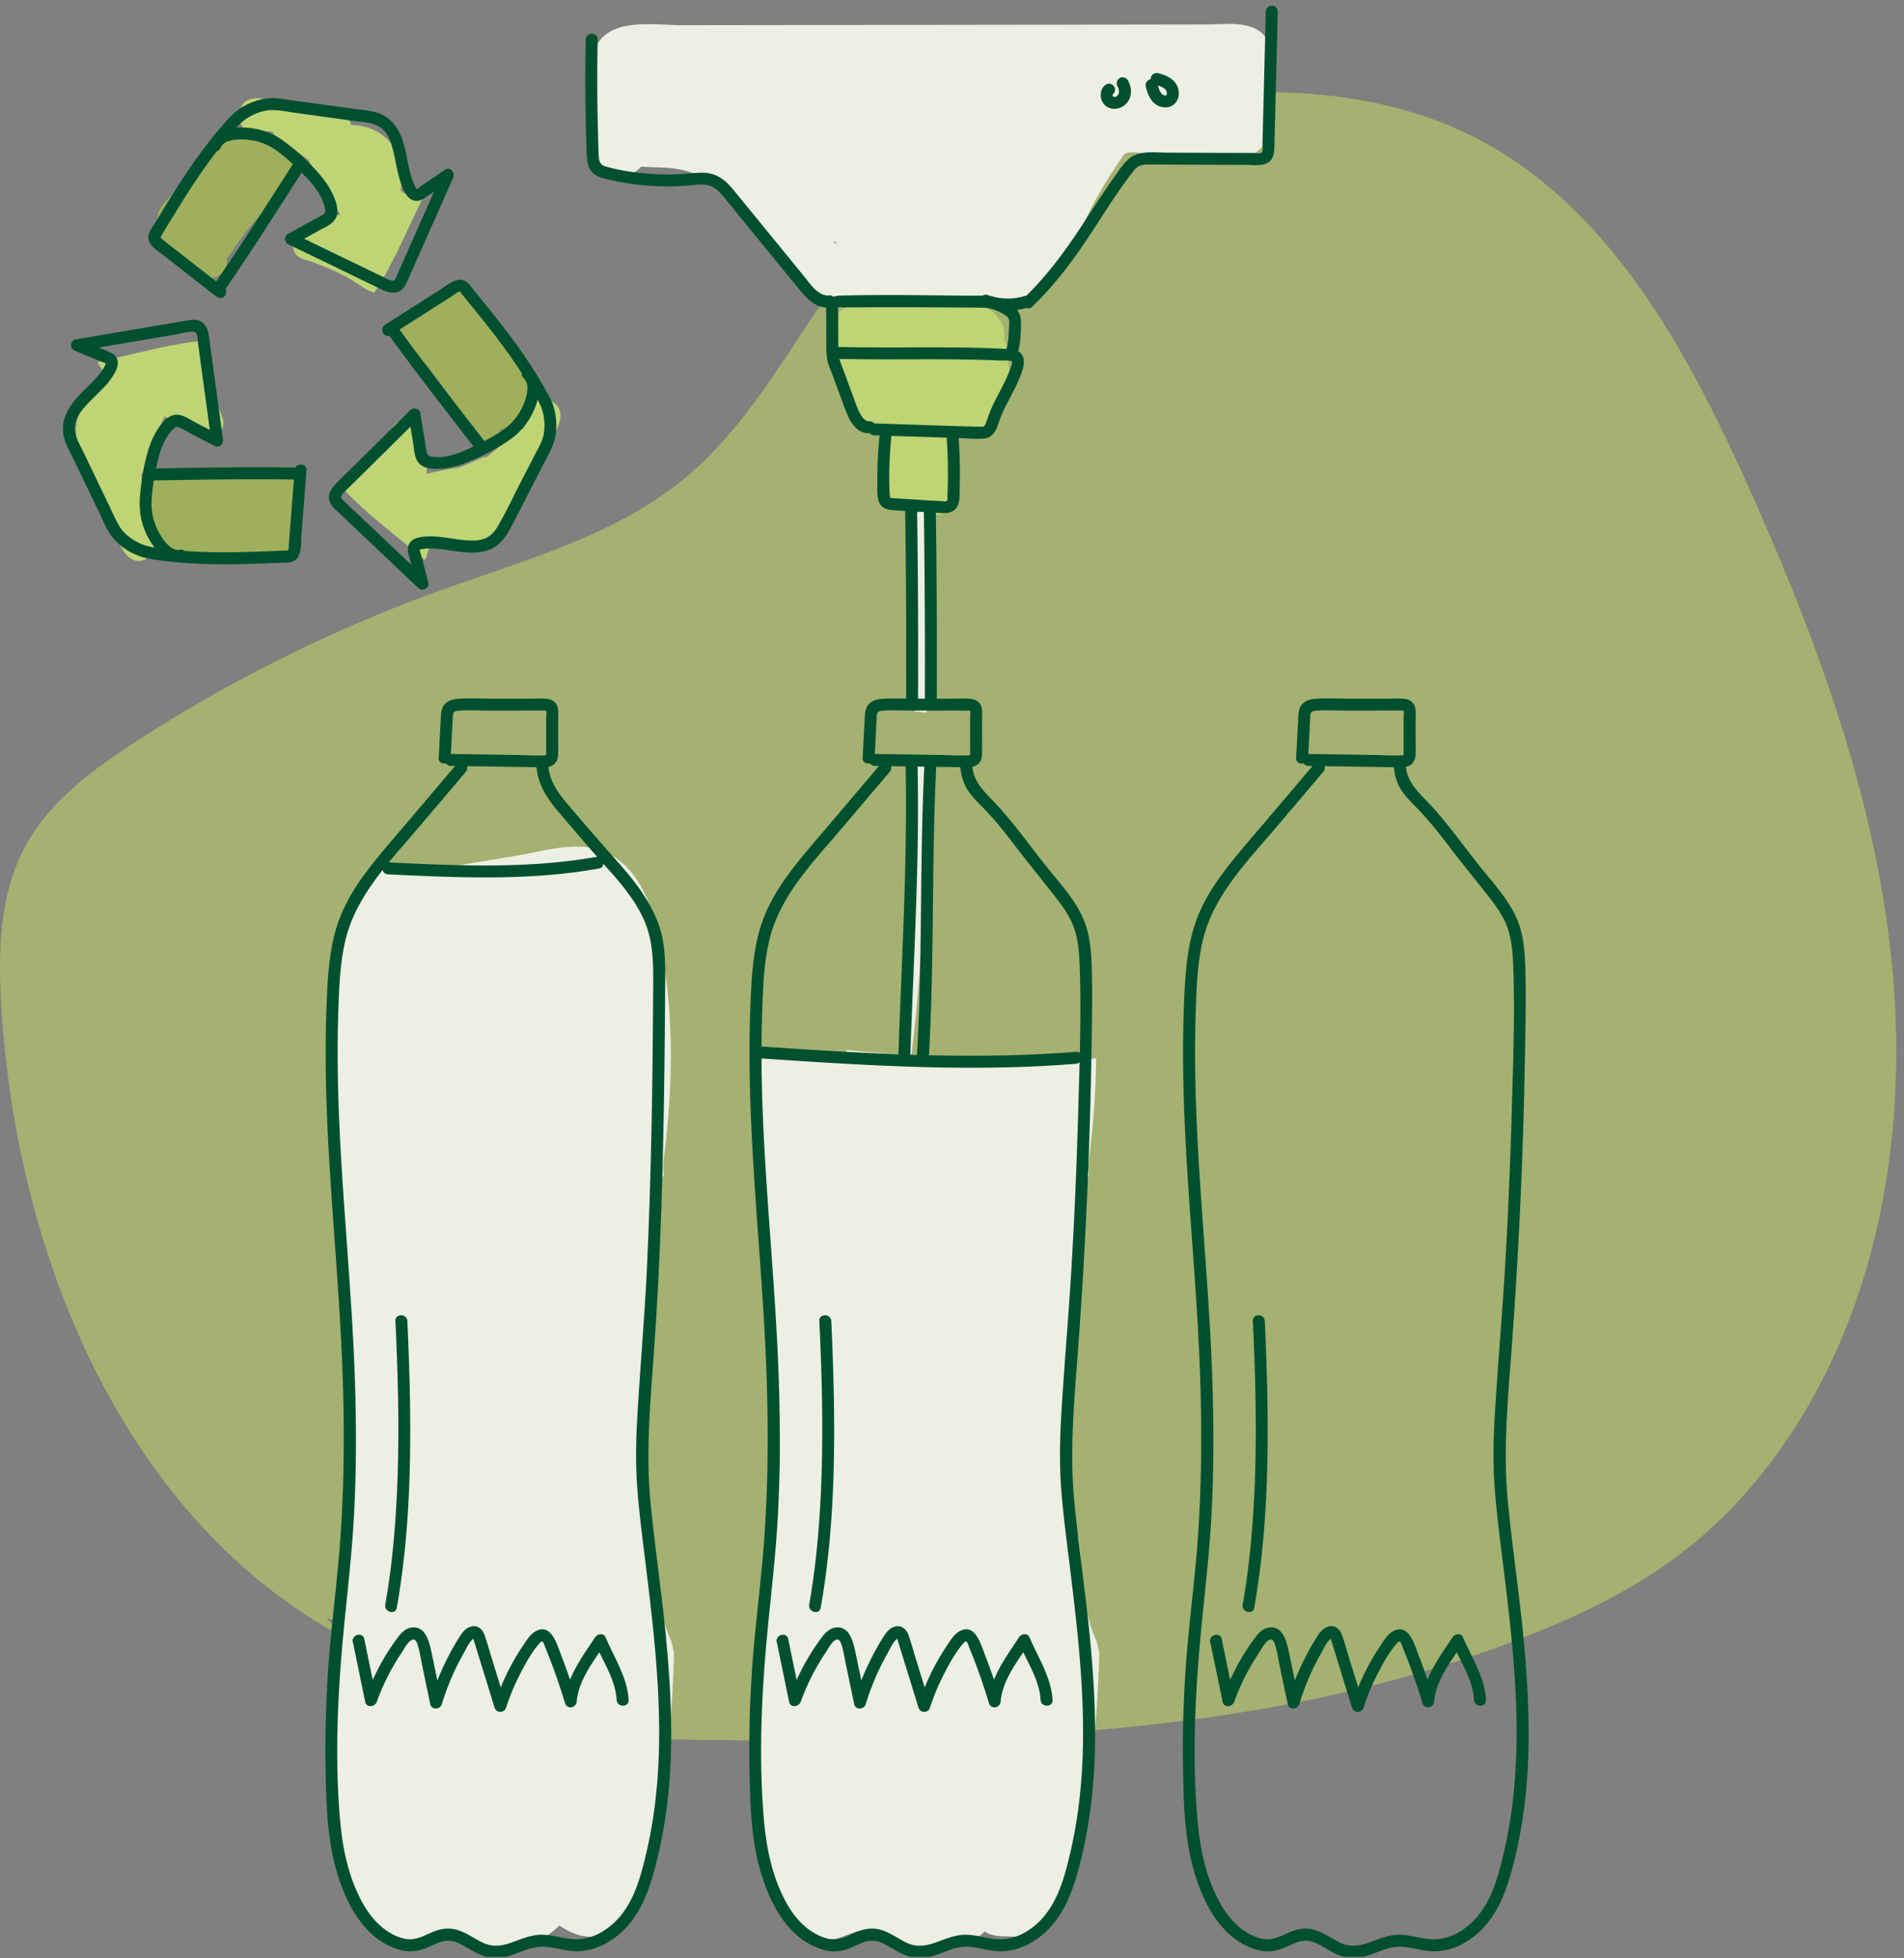
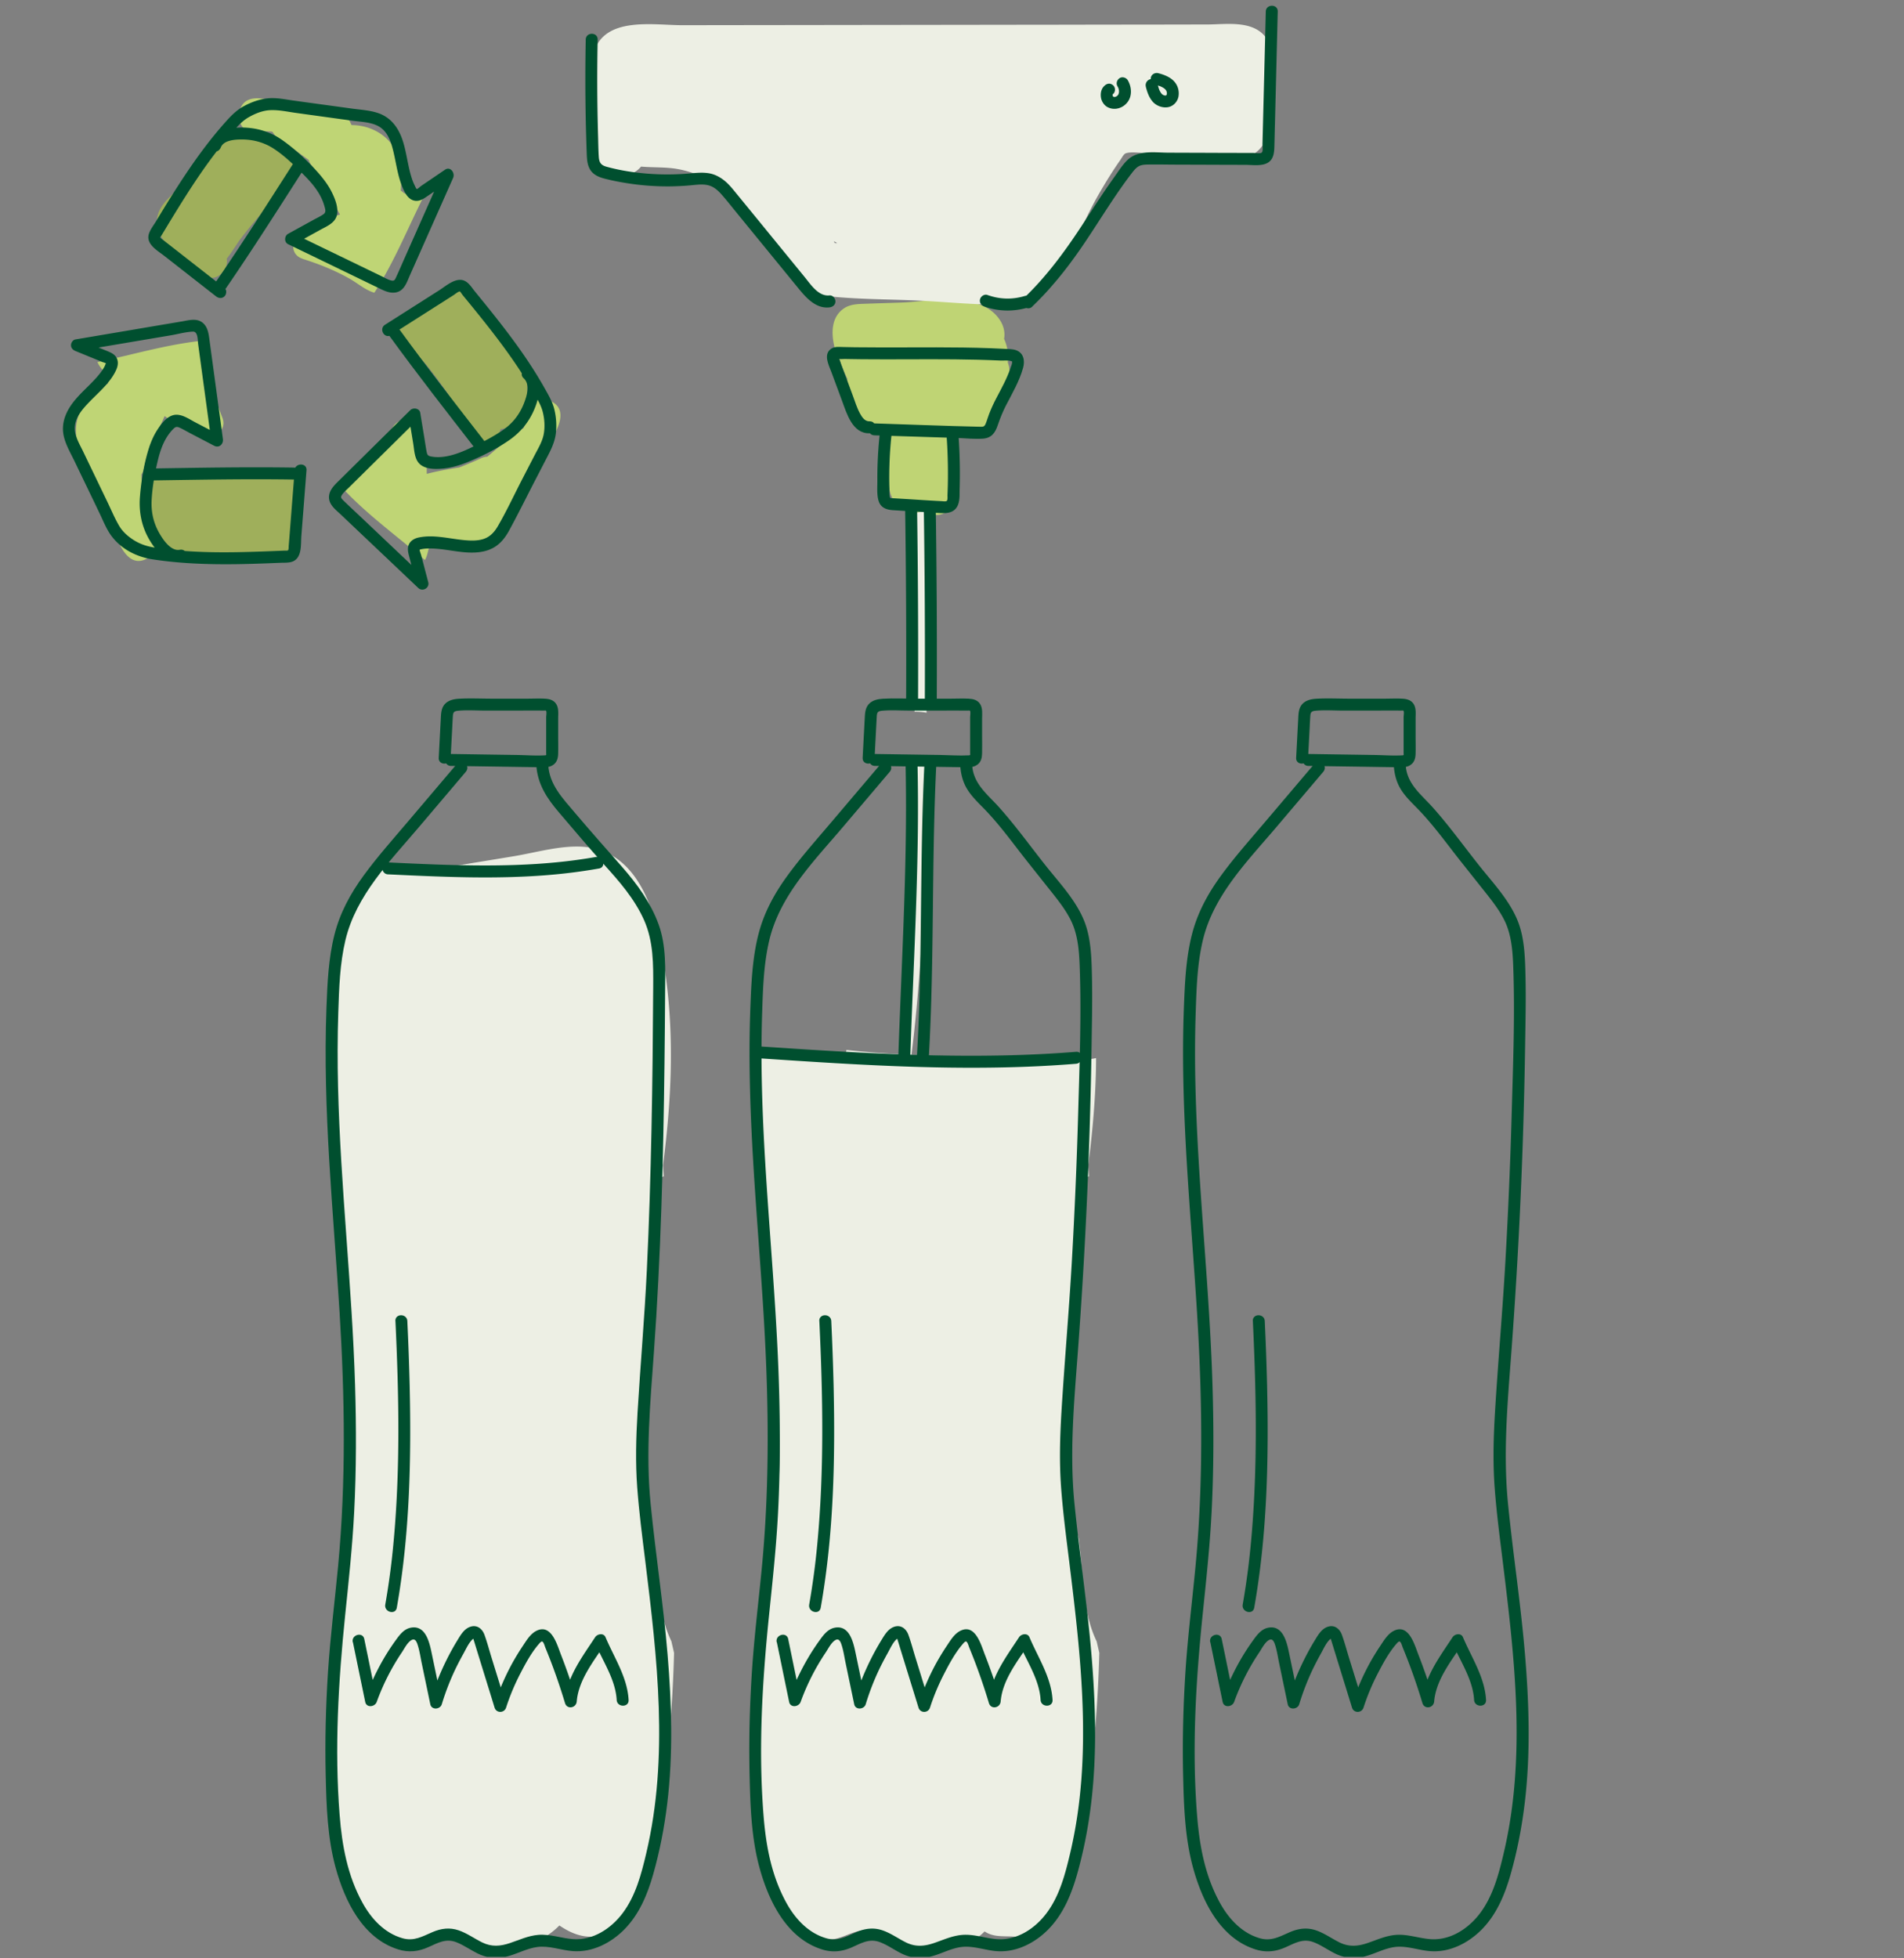
<svg xmlns="http://www.w3.org/2000/svg" width="320" height="329" fill="none">
  <rect width="100%" height="100%" fill="#808080" stroke="none" />
  <g clip-path="url(#a)">
-     <path d="M57.94 275.191C21.03 255.417 2.944 211.475.256 169.691c-.602-9.332-.473-19.155 3.942-27.401 4.075-7.609 11.317-12.95 18.559-17.65a250.422 250.422 0 0 1 51.378-25.488c14.2-5.112 29.285-9.165 40.92-18.788 15.649-12.939 22.668-34.035 38.066-47.27 12.354-10.614 28.883-15.074 45.078-16.824 16.569-1.79 33.946-.931 48.898 6.433 22.718 11.189 35.941 35.122 46.361 58.208 11.562 25.622 21.536 52.365 24.435 80.323 2.899 27.958-1.818 57.455-17.611 80.708-4.605 6.779-10.113 12.978-16.524 18.085-8.179 6.517-17.69 11.167-27.423 14.98-44.957 17.617-94.573 17.957-142.852 17.243-6.84-.1-13.759-.228-20.36-2.012-13.708-3.702-24.736-14.155-38.283-18.42" fill="#C9E260" opacity=".5" />
    <path d="M155.724 119.746c.006-4.103.006-8.201.017-12.304.016-6.857.028-13.714.044-20.572 0-1.293-2.007-1.293-2.007 0-.022 10.905-.044 21.809-.072 32.714a9.634 9.634 0 0 1 2.018.162zM153.678 127.327c-.05 10.61-.206 21.219-.847 31.811-.407 6.734-1.004 13.463-1.907 20.148-.072.535.128 1.076.703 1.232.468.128 1.159-.162 1.232-.703 1.611-11.98 2.313-24.05 2.609-36.125.133-5.519.195-11.038.223-16.552-.68.1-1.349.167-2.018.189h.005z" fill="#EDEFE4" />
    <path d="M169.383 60.936a7.604 7.604 0 0 0-.63-4.008c.189-1.02-.045-2.152-.697-3.15-3.211-4.923-11.802-3.105-16.608-2.944-1.962.067-3.919.123-5.881.195-1.316.05-2.671.034-3.791.825-2.135 1.511-2.074 4.237-1.511 6.523.123.507.357.898.652 1.182.223 1.41.903 2.86 1.489 4.07a45.342 45.342 0 0 0-.24 3.807c-.095 3.93 3.178 5.308 6.618 4.371.2-.056.395-.106.59-.162.118 1.712.157 3.423.112 5.146-.078 3.033-.92 7.013 2.314 8.792 1.26.697 2.57.669 3.679.15 1.321 1.45 4.421.909 4.432-1.628.011-3.005.022-6.01.028-9.014 0-.842-.145-2.013-.167-3.094.501.089 1.009.139 1.51.122.045.056.084.112.129.167 1.104 1.31 3.116.725 3.941-.507 1.773-2.66 5.358-7.392 4.036-10.849l-.005.006z" fill="#BFD474" />
    <path d="M209.455 4.295c-2.135-.49-4.582-.179-6.757-.179-2.664 0-5.335.006-8 .012-5.168.005-10.336.01-15.503.022-10.169.011-20.338.028-30.506.039-11.334.017-22.668.028-34.007.045-4.867.005-13.113-1.556-14.891 4.627-.691 2.402-.323 5.173-.29 7.643l.106 8.708c.056 4.655 5.865 5.586 8.134 2.776 1.996.184 4.075.05 6.093.402 3.446.596 6.668 2.352 9.288 4.643 2.799 2.448 5.151 5.291 7.136 8.435 2.514 3.986 3.975 7.8 9.254 8.335 4.834.49 9.762.474 14.618.691 5.101.229 10.324.809 15.431.68 4.555-.117 7.693-2.743 9.511-6.795 1.812-4.037 3.467-8.062 5.686-11.908 1.093-1.896 2.253-3.77 3.512-5.564.285-.407.569-.987.887-1.126.881-.374 2.893-.023 3.852-.017 4.209.017 8.563.334 12.789.106.546.134 1.087.262 1.633.396 3.384.82 5.603-1.974 5.62-4.644.753-1.896.63-4.154.741-6.15.24-4.275 1.16-9.917-4.331-11.177h-.006zm-69.157 36.543c-.055-.105-.117-.206-.167-.312.195.112.396.223.591.335-.139-.006-.284-.011-.424-.023zM112.853 275.776c-2.18-4.521-2.302-9.879-2.754-14.902-.1-.791-.184-1.588-.268-2.38-.144-.507-.289-1.015-.423-1.528-1.55-5.965-1.282-12.248-1.249-18.352.084-13.196 2.302-26.252 2.364-39.443 0-.808.457-1.321 1.031-1.55-.044-.607-.083-1.209-.128-1.817.753-5.776 1.26-11.579 1.321-17.416.078-7.61-.613-15.309-2.442-22.707-1.566-6.327-5.006-12.878-12.265-13.413-3.79-.279-7.944.965-11.668 1.583-4.175.697-8.356 1.355-12.527 2.085-3.266.569-7.799-1.928-10.012.692-2.241 2.648-6.89 9.014-7.13 12.365-1.199 16.412.245 33.973.473 50.403.062 4.582 1.506 18.246 1.428 22.823 1.817 13.514.356 20.165-1.428 33.762-.669 5.107-1.048 17.271-1.9 22.35.05 13.207.953 24.725 5.702 33.762.904 1.711 4.304 4.147 6.183 4.281 2.124 1.405 4.187-1.516 6.807-1.6 1.645 1.622 3.59.92 5.943 1.723 5.073 1.733 10.592.579 14.099-3 1.46.982 3.033 1.757 4.856 1.868 6.283.368 8.016-6.099 9.427-10.91 3.155-10.749 4.404-22.015 4.872-33.182.05-1.187.089-2.38.123-3.568-.145-.635-.296-1.277-.44-1.912l.005-.017zM184.318 275.776c-2.18-4.521-2.303-9.879-2.754-14.902-.1-.791-.184-1.588-.268-2.38a63.645 63.645 0 0 1-.423-1.528c-1.55-5.965-1.283-12.248-1.249-18.352.083-13.196 2.302-26.252 2.364-39.443 0-.808.457-1.321 1.031-1.55-.045-.607-.084-1.209-.128-1.817.752-5.776 1.26-11.579 1.321-17.416v-.624c-3.406.769-6.913.055-10.447-.028-4.767-.112-9.539-.162-14.306-.285-5.742-.144-11.49-.423-17.193-1.053-.067.602-.451 1.143-1.248 1.299-2.704.529-11.847-1.043-14.423-1.589-.005 10.38 2.71 26.252 2.855 36.61.061 4.583 1.031 17.768.953 22.35 1.817 13.514-.597 20.165-2.375 33.762-.669 5.106-.574 22.506-1.427 27.579.05 13.207 2.375 19.495 4.755 24.251.864 1.734 4.778 4.621 6.657 4.755 2.124 1.405 4.805-1.065 7.425-1.148 1.645 1.622 3.591 1.421 5.943 2.224 5.073 1.734 10.593 1.583 14.099-1.996 1.461.982 3.033.753 4.856.864 6.283.368 8.017-6.099 9.427-10.91 3.156-10.748 4.404-22.015 4.873-33.182.05-1.187.089-2.38.122-3.567-.145-.636-.295-1.277-.44-1.913v-.011z" fill="#EDEFE4" />
    <path d="M147.049 128.677c3.903.061 7.811.117 11.713.178l2.893.045c.876.011 1.851.128 2.598-.419.625-.451.786-1.148.803-1.878.028-1.015 0-2.041 0-3.055v-2.777c0-.808.128-1.75-.318-2.469-.446-.72-1.198-.881-1.956-.92-.987-.05-1.991 0-2.983 0h-5.803c-1.935 0-3.747-.095-5.603.011-.853.05-1.745.228-2.358.875-.653.691-.664 1.662-.708 2.548-.118 2.169-.229 4.337-.346 6.506-.067 1.293 1.94 1.288 2.007 0 .083-1.628.173-3.256.256-4.878.039-.725.067-1.45.117-2.169.045-.669.257-.808.926-.87 1.511-.139 3.083-.022 4.605-.022h4.833c1.611 0 3.222-.028 4.834 0 .078 0 .418-.033.479.022.112.101-.067-.1 0 .034.112.223.006.819.006 1.054V126.469c0 .362.094.418-.223.435-1.573.089-3.184-.039-4.761-.062l-11.022-.167c-1.293-.022-1.293 1.985 0 2.007l.011-.005z" fill="#004F2F" />
    <path d="M161.377 128.459c.078 1.472.412 2.888 1.193 4.153.725 1.171 1.717 2.136 2.676 3.111 2.748 2.788 5.045 6.038 7.476 9.098 1.321 1.662 2.642 3.329 3.964 4.99 1.198 1.505 2.397 3.033 3.266 4.761 1.361 2.693 1.455 5.932 1.545 8.892.234 7.744-.067 15.537-.285 23.275a850.61 850.61 0 0 1-1.076 25.299c-.485 8.429-1.237 16.831-1.745 25.249-.25 4.198-.367 8.413-.055 12.61.306 4.154.847 8.29 1.36 12.421 2.001 16.24 3.975 32.881.167 49.015-.83 3.518-1.784 7.203-4.003 10.135-1.951 2.581-4.984 4.566-8.317 4.326-1.963-.145-3.853-.881-5.848-.713-1.69.139-3.2.858-4.784 1.388-1.583.529-3.06.652-4.627-.117-1.327-.652-2.531-1.544-3.941-2.029-1.5-.519-2.961-.335-4.399.284-1.734.741-3.122 1.589-5.062 1.037-3.038-.87-5.24-3.273-6.723-5.965-2.509-4.561-3.434-9.595-3.836-14.724-.886-11.172-.212-22.428.926-33.55.596-5.797 1.226-11.595 1.522-17.416.362-7.091.362-14.216.144-21.312-.507-16.714-2.458-33.35-2.859-50.069-.101-4.17-.101-8.345.039-12.51.139-4.164.262-8.189 1.204-12.148 1.795-7.542 7.487-13.257 12.354-18.988 2.626-3.099 5.257-6.193 7.883-9.293.83-.981-.58-2.409-1.422-1.422-2.799 3.295-5.597 6.595-8.396 9.89-2.497 2.944-5.078 5.837-7.353 8.953-2.275 3.117-3.997 6.317-4.917 9.963-1.009 3.991-1.182 8.167-1.338 12.259-.652 17.109 1.154 34.174 2.208 51.228.875 14.177 1.087 28.404-.251 42.559-.563 5.92-1.31 11.83-1.695 17.767-.385 5.937-.524 11.601-.39 17.399.117 5.146.295 10.531 1.667 15.527 1.538 5.608 4.56 11.874 10.531 13.736 1.767.552 3.395.357 5.062-.39 1.667-.747 2.943-1.494 4.688-.825 1.433.546 2.665 1.527 4.081 2.118 1.416.591 2.994.658 4.538.257 1.678-.441 3.239-1.333 4.967-1.567 2.024-.273 4.02.546 6.021.691 3.256.235 6.367-1.36 8.613-3.623 2.515-2.537 3.914-5.91 4.873-9.288 1.098-3.869 1.867-7.844 2.352-11.836 1.015-8.312.759-16.775.062-25.103-.697-8.329-2.007-16.859-2.849-25.305-.859-8.563-.072-17.054.569-25.606a863.562 863.562 0 0 0 2.308-51.774c.055-3.741.145-7.492.055-11.233-.067-2.944-.139-6.166-1.165-8.959-1.343-3.646-4.22-6.651-6.6-9.645-2.604-3.278-5.085-6.74-7.883-9.856-1.985-2.208-4.321-3.914-4.488-7.114-.067-1.282-2.074-1.293-2.007 0v-.011z" fill="#004F2F" />
    <path d="M127.309 177.786c13.87.926 27.768 1.857 41.678 1.539 3.958-.089 7.911-.285 11.852-.602 1.277-.101 1.288-2.113 0-2.007-13.87 1.115-27.797.652-41.672-.173-3.953-.234-7.911-.502-11.864-.764-1.288-.083-1.282 1.924 0 2.007h.006zM130.559 275.893c.691 3.345 1.377 6.696 2.068 10.041.218 1.048 1.628.853 1.935 0a38.107 38.107 0 0 1 4.214-8.307c.43-.635.993-1.806 1.728-2.129.569-.251.82.473.959.925.307.964.452 2.001.658 2.988.48 2.303.965 4.611 1.444 6.913.212 1.015 1.661.898 1.935 0a42.09 42.09 0 0 1 2.235-5.798c.429-.897.892-1.784 1.377-2.654.446-.786.898-1.856 1.572-2.469.05-.045.43-.279.145-.246-.134-.083-.161-.061-.072.056l.1.307c.179.563.351 1.132.524 1.7l.97 3.139c.675 2.18 1.349 4.354 2.018 6.534.296.964 1.628.942 1.935 0a37.242 37.242 0 0 1 2.319-5.581c.925-1.795 1.89-3.596 3.161-5.073.106-.123.418-.519.596-.452.246.09.424.786.513 1.004.407.992.803 1.99 1.177 2.994.78 2.09 1.494 4.209 2.135 6.344.34 1.126 1.879.842 1.973-.268.307-3.662 2.894-6.829 4.834-9.789h-1.734c1.305 3.083 3.412 6.099 3.613 9.533.072 1.282 2.079 1.293 2.007 0-.218-3.836-2.426-7.097-3.886-10.548-.318-.747-1.366-.557-1.734 0-2.185 3.323-4.767 6.701-5.112 10.804l1.973-.267a99.426 99.426 0 0 0-2.614-7.599c-.641-1.65-1.611-5.285-4.148-3.992-1.026.524-1.667 1.645-2.286 2.565a39.307 39.307 0 0 0-1.8 2.96 40.323 40.323 0 0 0-2.933 6.829h1.935l-2.425-7.838c-.396-1.277-.736-2.581-1.188-3.835-.362-1.015-1.232-1.745-2.358-1.383-1.065.34-1.65 1.383-2.197 2.275a42.126 42.126 0 0 0-1.811 3.272 45.342 45.342 0 0 0-2.766 6.952h1.935c-.569-2.709-1.132-5.424-1.7-8.134-.374-1.789-1.026-4.7-3.524-4.192-1.115.223-1.828 1.171-2.458 2.04-.725.998-1.4 2.024-2.024 3.089a40.37 40.37 0 0 0-3.172 6.807h1.934c-.691-3.345-1.377-6.696-2.068-10.041-.262-1.265-2.196-.73-1.934.535l.022-.011zM137.706 221.939c.591 12.516.836 25.11-.357 37.598a126.74 126.74 0 0 1-1.349 10.04c-.223 1.266 1.712 1.806 1.935.535 2.179-12.32 2.452-24.925 2.163-37.407a459.17 459.17 0 0 0-.391-10.76c-.061-1.288-2.068-1.293-2.007 0l.006-.006zM219.908 128.677c3.902.061 7.811.117 11.713.178l2.893.045c.876.011 1.851.128 2.598-.419.625-.451.786-1.148.803-1.878.028-1.015 0-2.041 0-3.055v-2.777c0-.808.128-1.75-.318-2.469-.446-.72-1.198-.881-1.957-.92-.986-.05-1.99 0-2.982 0h-5.804c-1.934 0-3.746-.095-5.602.011-.853.05-1.745.228-2.359.875-.652.691-.663 1.662-.708 2.548-.117 2.169-.228 4.337-.345 6.506-.067 1.293 1.94 1.288 2.007 0 .083-1.628.173-3.256.256-4.878.039-.725.067-1.45.117-2.169.045-.669.257-.808.926-.87 1.51-.139 3.083-.022 4.605-.022h4.833c1.611 0 3.222-.028 4.833 0 .079 0 .419-.033.48.022.111.101-.067-.1 0 .034.111.223.005.819.005 1.054V126.469c0 .362.095.418-.223.435-1.572.089-3.183-.039-4.76-.062l-11.022-.167c-1.293-.022-1.293 1.985 0 2.007l.011-.005z" fill="#004F2F" />
    <path d="M234.241 128.459c.078 1.472.413 2.888 1.193 4.153.725 1.171 1.717 2.136 2.676 3.111 2.748 2.788 5.045 6.038 7.476 9.098 1.321 1.662 2.642 3.329 3.964 4.99 1.198 1.505 2.397 3.033 3.267 4.761 1.36 2.693 1.455 5.932 1.544 8.892.234 7.744-.067 15.537-.284 23.275a854.006 854.006 0 0 1-1.076 25.299c-.485 8.429-1.238 16.831-1.745 25.249-.251 4.198-.368 8.413-.056 12.61.312 4.198.847 8.29 1.36 12.421 2.002 16.24 3.975 32.881.167 49.015-.83 3.518-1.784 7.203-4.002 10.135-1.952 2.581-4.984 4.566-8.318 4.326-1.962-.145-3.852-.881-5.848-.713-1.689.139-3.2.858-4.783 1.388-1.584.529-3.061.652-4.628-.117-1.326-.653-2.531-1.544-3.941-2.029-1.5-.519-2.96-.335-4.399.284-1.734.741-3.122 1.589-5.062 1.037-3.038-.87-5.24-3.273-6.723-5.965-2.509-4.561-3.434-9.595-3.836-14.724-.886-11.172-.211-22.428.926-33.55.596-5.797 1.226-11.595 1.522-17.416.362-7.091.362-14.216.145-21.312-.508-16.714-2.459-33.35-2.86-50.069-.101-4.17-.101-8.345.039-12.51.139-4.164.262-8.189 1.204-12.148 1.795-7.542 7.487-13.257 12.354-18.988 2.626-3.099 5.257-6.193 7.883-9.293.831-.981-.58-2.408-1.422-1.422-2.798 3.295-5.597 6.595-8.396 9.89-2.497 2.944-5.078 5.837-7.353 8.953-2.274 3.117-3.997 6.317-4.917 9.963-1.009 3.991-1.182 8.167-1.338 12.259-.652 17.109 1.154 34.174 2.208 51.228.875 14.177 1.087 28.404-.251 42.559-.563 5.92-1.31 11.83-1.695 17.767-.373 5.787-.524 11.601-.39 17.399.117 5.146.295 10.531 1.667 15.527 1.538 5.608 4.56 11.874 10.531 13.736 1.767.552 3.395.357 5.062-.39 1.667-.747 2.943-1.494 4.688-.825 1.433.546 2.665 1.527 4.081 2.118 1.416.591 2.994.658 4.538.257 1.678-.441 3.239-1.333 4.967-1.567 2.024-.273 4.02.546 6.021.691 3.256.235 6.367-1.36 8.614-3.623 2.514-2.537 3.913-5.91 4.872-9.288 1.098-3.869 1.868-7.844 2.353-11.836 1.014-8.312.758-16.775.061-25.103-.708-8.463-2.007-16.859-2.849-25.305-.858-8.563-.072-17.054.569-25.606a862.731 862.731 0 0 0 2.308-51.774c.056-3.741.145-7.492.056-11.233-.067-2.944-.14-6.166-1.166-8.959-1.343-3.646-4.22-6.651-6.6-9.645-2.604-3.278-5.085-6.74-7.883-9.856-1.985-2.208-4.321-3.914-4.488-7.114-.067-1.282-2.074-1.293-2.007 0v-.011z" fill="#004F2F" />
    <path d="M203.417 275.893c.692 3.345 1.377 6.696 2.069 10.041.217 1.048 1.627.853 1.934 0a37.875 37.875 0 0 1 4.215-8.307c.429-.635.992-1.806 1.728-2.129.569-.251.819.473.959.925.306.964.451 2.001.658 2.988.479 2.303.964 4.611 1.444 6.913.211 1.015 1.661.898 1.934 0a42.223 42.223 0 0 1 2.236-5.798c.429-.897.892-1.784 1.377-2.654.446-.786.897-1.856 1.572-2.469.05-.045.429-.279.145-.246-.134-.083-.162-.061-.073.056l.101.307c.178.563.351 1.132.524 1.7l.97 3.139c.674 2.18 1.349 4.354 2.018 6.534.295.964 1.628.942 1.934 0a37.347 37.347 0 0 1 2.319-5.581c.926-1.795 1.89-3.596 3.161-5.073.106-.123.418-.519.597-.452.245.09.424.786.513 1.004.407.992.803 1.99 1.176 2.994.781 2.09 1.494 4.209 2.135 6.344.34 1.126 1.879.842 1.974-.268.306-3.662 2.893-6.829 4.833-9.789h-1.734c1.305 3.083 3.412 6.099 3.613 9.533.072 1.282 2.079 1.293 2.007 0-.217-3.836-2.425-7.097-3.886-10.548-.318-.747-1.366-.557-1.734 0-2.185 3.323-4.766 6.701-5.112 10.804l1.974-.267a99.434 99.434 0 0 0-2.615-7.599c-.641-1.65-1.611-5.285-4.148-3.992-1.025.524-1.667 1.645-2.285 2.565a39.314 39.314 0 0 0-1.801 2.96 40.318 40.318 0 0 0-2.932 6.829h1.934l-2.425-7.838c-.396-1.277-.736-2.581-1.188-3.835-.362-1.015-1.232-1.745-2.358-1.383-1.065.34-1.65 1.383-2.196 2.275a42.136 42.136 0 0 0-1.812 3.272 45.236 45.236 0 0 0-2.765 6.952h1.934c-.568-2.709-1.131-5.424-1.7-8.134-.374-1.789-1.026-4.7-3.523-4.192-1.115.223-1.829 1.171-2.459 2.04a37.793 37.793 0 0 0-2.024 3.089 40.448 40.448 0 0 0-3.172 6.807h1.935c-.692-3.345-1.377-6.696-2.069-10.041-.262-1.265-2.196-.73-1.934.535l.022-.011zM210.565 221.939c.591 12.516.836 25.11-.357 37.598a127.207 127.207 0 0 1-1.349 10.04c-.223 1.266 1.711 1.806 1.934.535 2.18-12.32 2.453-24.925 2.163-37.407a459.168 459.168 0 0 0-.39-10.76c-.061-1.288-2.068-1.293-2.007 0l.006-.006zM75.802 128.677c3.902.061 7.81.117 11.713.178l2.893.045c.876.011 1.851.128 2.598-.419.625-.451.786-1.148.803-1.878.028-1.015 0-2.041 0-3.055v-2.777c0-.808.128-1.75-.318-2.469-.446-.72-1.198-.881-1.957-.92-.986-.05-1.99 0-2.982 0h-5.804c-1.934 0-3.746-.095-5.602.011-.853.05-1.745.228-2.359.875-.652.691-.663 1.662-.708 2.548-.117 2.169-.228 4.337-.345 6.506-.067 1.293 1.94 1.288 2.007 0 .083-1.628.173-3.256.256-4.878.04-.725.067-1.45.117-2.169.045-.669.257-.808.926-.87 1.51-.139 3.083-.022 4.605-.022h4.833c1.611 0 3.222-.028 4.834 0 .078 0 .418-.033.479.022.112.101-.067-.1 0 .034.112.223.005.819.005 1.054V126.469c0 .362.095.418-.223.435-1.572.089-3.183-.039-4.76-.062l-11.022-.167c-1.293-.022-1.293 1.985 0 2.007l.011-.005z" fill="#004F2F" />
    <path d="M90.13 128.459c.173 3.256 1.806 5.703 3.869 8.1 2.486 2.894 4.917 5.815 7.476 8.642 2.559 2.826 5.157 5.77 6.762 9.365 1.606 3.596 1.567 7.454 1.544 11.34-.089 15.844-.312 31.693-1.07 47.515-.385 7.966-1.082 15.899-1.561 23.86-.251 4.198-.368 8.413-.056 12.611s.848 8.29 1.361 12.421c2.001 16.239 3.974 32.881.167 49.014-.831 3.518-1.784 7.203-4.003 10.136-1.951 2.581-4.984 4.565-8.318 4.326-1.962-.145-3.852-.881-5.848-.714-1.69.14-3.2.859-4.783 1.388-1.583.53-3.06.653-4.627-.117-1.327-.652-2.531-1.544-3.942-2.029-1.5-.519-2.96-.335-4.398.284-1.734.742-3.122 1.589-5.062 1.037-3.039-.869-5.24-3.272-6.724-5.965-2.509-4.56-3.434-9.594-3.835-14.723-.887-11.172-.212-22.428.925-33.55.597-5.798 1.227-11.596 1.522-17.416.362-7.091.362-14.216.145-21.313-.507-16.714-2.459-33.349-2.86-50.068-.1-4.17-.1-8.346.04-12.51.139-4.165.261-8.19 1.203-12.148 1.795-7.543 7.487-13.257 12.354-18.988 2.626-3.1 5.257-6.194 7.883-9.294.83-.981-.58-2.408-1.421-1.421-2.799 3.294-5.598 6.595-8.396 9.89-2.498 2.943-5.079 5.837-7.354 8.953-2.274 3.116-3.997 6.316-4.917 9.962-1.009 3.992-1.181 8.168-1.338 12.259-.652 17.11 1.154 34.175 2.208 51.228.875 14.177 1.087 28.405-.25 42.559-.564 5.921-1.31 11.83-1.696 17.768-.384 5.937-.524 11.601-.39 17.399.117 5.145.296 10.531 1.667 15.526 1.539 5.608 4.56 11.875 10.531 13.737 1.767.551 3.395.356 5.062-.391 1.667-.747 2.944-1.494 4.689-.825 1.432.547 2.665 1.528 4.08 2.119 1.416.591 2.994.657 4.538.256 1.678-.44 3.24-1.332 4.968-1.566 2.023-.274 4.02.546 6.02.691 3.256.234 6.367-1.36 8.614-3.624 2.514-2.536 3.913-5.909 4.872-9.288 1.099-3.869 1.868-7.844 2.353-11.835 1.015-8.312.758-16.775.061-25.104-.697-8.329-2.007-16.859-2.848-25.305-.842-8.446-.067-16.892.546-25.365 1.176-16.184 1.589-32.419 1.784-48.642.05-4.002.083-8.005.106-12.008.022-3.78.217-7.76-1.104-11.367-1.321-3.607-3.59-6.735-6.172-9.673-2.581-2.938-5.296-5.981-7.882-9.042-2.058-2.436-4.31-4.722-4.488-8.084-.067-1.282-2.074-1.293-2.007 0v-.011z" fill="#004F2F" />
-     <path d="M65.227 146.895c9.215.441 18.475.881 27.679.051a91.583 91.583 0 0 0 7.771-1.032c1.271-.223.731-2.157-.535-1.934-8.959 1.583-18.096 1.583-27.16 1.254a711.727 711.727 0 0 1-7.755-.34c-1.294-.061-1.288 1.946 0 2.007v-.006zM59.312 275.893l2.068 10.041c.217 1.048 1.628.853 1.935 0a37.865 37.865 0 0 1 4.214-8.307c.43-.635.993-1.806 1.728-2.129.57-.251.82.473.96.925.306.964.45 2.001.657 2.988.48 2.303.965 4.611 1.444 6.913.212 1.015 1.661.898 1.934 0a42.182 42.182 0 0 1 2.236-5.798c.43-.897.892-1.784 1.377-2.654.446-.786.898-1.856 1.572-2.469.05-.045.43-.279.145-.246-.134-.083-.161-.061-.072.056l.1.307c.178.563.351 1.132.524 1.7l.97 3.139c.675 2.18 1.35 4.354 2.018 6.534.296.964 1.628.942 1.935 0a37.233 37.233 0 0 1 2.319-5.581c.925-1.795 1.89-3.596 3.16-5.073.107-.123.419-.519.597-.452.246.09.424.786.513 1.004.407.992.803 1.99 1.177 2.994.78 2.09 1.494 4.209 2.135 6.344.34 1.126 1.879.842 1.973-.268.307-3.662 2.894-6.829 4.834-9.789h-1.734c1.304 3.083 3.412 6.099 3.612 9.533.073 1.282 2.08 1.293 2.007 0-.217-3.836-2.425-7.097-3.885-10.548-.318-.747-1.366-.557-1.734 0-2.185 3.323-4.767 6.701-5.112 10.804l1.973-.267a99.345 99.345 0 0 0-2.614-7.599c-.642-1.65-1.612-5.285-4.148-3.992-1.026.524-1.667 1.645-2.286 2.565a39.544 39.544 0 0 0-1.8 2.96 40.385 40.385 0 0 0-2.933 6.829h1.935l-2.425-7.838c-.396-1.277-.736-2.581-1.188-3.835-.362-1.015-1.232-1.745-2.358-1.383-1.065.34-1.65 1.383-2.197 2.275a42.234 42.234 0 0 0-1.811 3.272A45.267 45.267 0 0 0 72.3 285.8h1.935c-.569-2.709-1.132-5.424-1.7-8.134-.374-1.789-1.026-4.7-3.524-4.192-1.115.223-1.829 1.171-2.458 2.04-.725.998-1.4 2.024-2.024 3.089a40.393 40.393 0 0 0-3.172 6.807h1.934l-2.068-10.041c-.262-1.265-2.196-.73-1.934.535l.022-.011zM66.459 221.939c.59 12.516.836 25.11-.357 37.598a126.927 126.927 0 0 1-1.35 10.04c-.222 1.266 1.712 1.806 1.935.535 2.18-12.32 2.453-24.925 2.163-37.407a460.81 460.81 0 0 0-.39-10.76c-.061-1.288-2.068-1.293-2.007 0l.006-.006zM147.847 73.017a67.856 67.856 0 0 0-.39 7.676c.011 1.11-.123 2.425.217 3.49.362 1.137 1.332 1.466 2.431 1.533 2.542.162 5.089.307 7.632.463 1.081.067 2.291.111 2.999-.864.647-.886.518-2.186.552-3.222.083-2.905.022-5.81-.179-8.708-.089-1.283-2.096-1.294-2.006 0 .15 2.174.222 4.354.211 6.528 0 1.087-.028 2.18-.072 3.267-.011.217.067.82-.139.992-.14.117-.686.04-.887.028-2.18-.112-4.365-.268-6.545-.396-.524-.033-1.048-.061-1.578-.095-.356-.022-.473.067-.546-.25-.095-.419-.056-.904-.067-1.327a66.195 66.195 0 0 1 .363-9.12c.055-.542-.502-1.004-1.004-1.004-.591 0-.948.462-1.003 1.003l.011.006z" fill="#004F2F" />
+     <path d="M65.227 146.895c9.215.441 18.475.881 27.679.051a91.583 91.583 0 0 0 7.771-1.032c1.271-.223.731-2.157-.535-1.934-8.959 1.583-18.096 1.583-27.16 1.254a711.727 711.727 0 0 1-7.755-.34c-1.294-.061-1.288 1.946 0 2.007v-.006M59.312 275.893l2.068 10.041c.217 1.048 1.628.853 1.935 0a37.865 37.865 0 0 1 4.214-8.307c.43-.635.993-1.806 1.728-2.129.57-.251.82.473.96.925.306.964.45 2.001.657 2.988.48 2.303.965 4.611 1.444 6.913.212 1.015 1.661.898 1.934 0a42.182 42.182 0 0 1 2.236-5.798c.43-.897.892-1.784 1.377-2.654.446-.786.898-1.856 1.572-2.469.05-.045.43-.279.145-.246-.134-.083-.161-.061-.072.056l.1.307c.178.563.351 1.132.524 1.7l.97 3.139c.675 2.18 1.35 4.354 2.018 6.534.296.964 1.628.942 1.935 0a37.233 37.233 0 0 1 2.319-5.581c.925-1.795 1.89-3.596 3.16-5.073.107-.123.419-.519.597-.452.246.09.424.786.513 1.004.407.992.803 1.99 1.177 2.994.78 2.09 1.494 4.209 2.135 6.344.34 1.126 1.879.842 1.973-.268.307-3.662 2.894-6.829 4.834-9.789h-1.734c1.304 3.083 3.412 6.099 3.612 9.533.073 1.282 2.08 1.293 2.007 0-.217-3.836-2.425-7.097-3.885-10.548-.318-.747-1.366-.557-1.734 0-2.185 3.323-4.767 6.701-5.112 10.804l1.973-.267a99.345 99.345 0 0 0-2.614-7.599c-.642-1.65-1.612-5.285-4.148-3.992-1.026.524-1.667 1.645-2.286 2.565a39.544 39.544 0 0 0-1.8 2.96 40.385 40.385 0 0 0-2.933 6.829h1.935l-2.425-7.838c-.396-1.277-.736-2.581-1.188-3.835-.362-1.015-1.232-1.745-2.358-1.383-1.065.34-1.65 1.383-2.197 2.275a42.234 42.234 0 0 0-1.811 3.272A45.267 45.267 0 0 0 72.3 285.8h1.935c-.569-2.709-1.132-5.424-1.7-8.134-.374-1.789-1.026-4.7-3.524-4.192-1.115.223-1.829 1.171-2.458 2.04-.725.998-1.4 2.024-2.024 3.089a40.393 40.393 0 0 0-3.172 6.807h1.934l-2.068-10.041c-.262-1.265-2.196-.73-1.934.535l.022-.011zM66.459 221.939c.59 12.516.836 25.11-.357 37.598a126.927 126.927 0 0 1-1.35 10.04c-.222 1.266 1.712 1.806 1.935.535 2.18-12.32 2.453-24.925 2.163-37.407a460.81 460.81 0 0 0-.39-10.76c-.061-1.288-2.068-1.293-2.007 0l.006-.006zM147.847 73.017a67.856 67.856 0 0 0-.39 7.676c.011 1.11-.123 2.425.217 3.49.362 1.137 1.332 1.466 2.431 1.533 2.542.162 5.089.307 7.632.463 1.081.067 2.291.111 2.999-.864.647-.886.518-2.186.552-3.222.083-2.905.022-5.81-.179-8.708-.089-1.283-2.096-1.294-2.006 0 .15 2.174.222 4.354.211 6.528 0 1.087-.028 2.18-.072 3.267-.011.217.067.82-.139.992-.14.117-.686.04-.887.028-2.18-.112-4.365-.268-6.545-.396-.524-.033-1.048-.061-1.578-.095-.356-.022-.473.067-.546-.25-.095-.419-.056-.904-.067-1.327a66.195 66.195 0 0 1 .363-9.12c.055-.542-.502-1.004-1.004-1.004-.591 0-.948.462-1.003 1.003l.011.006z" fill="#004F2F" />
    <path d="M146.944 73.14c3.044.094 6.093.194 9.137.29l4.705.15c1.455.044 2.966.223 4.421.117s2.057-1.01 2.476-2.241c.395-1.16.836-2.275 1.399-3.362 1.059-2.046 2.235-4.036 2.86-6.272.334-1.182.128-2.514-1.165-2.982-.597-.218-1.283-.196-1.907-.229-.825-.044-1.645-.078-2.47-.111-3.005-.112-6.009-.14-9.014-.145-3.005-.006-5.999.016-8.998.016-1.55 0-3.105-.01-4.655-.028-.686-.01-1.377-.022-2.063-.039-.686-.016-1.394-.105-1.973.285-1.389.942-.391 2.782.044 3.952.585 1.584 1.176 3.167 1.762 4.75.797 2.152 1.756 5.592 4.649 5.503 1.288-.04 1.294-2.046 0-2.007-.797.028-1.265-.675-1.616-1.316-.513-.931-.826-1.98-1.193-2.971-.463-1.244-.92-2.481-1.383-3.724-.206-.558-.413-1.11-.619-1.667-.095-.262-.173-.558-.295-.809-.017-.033-.028-.2-.056-.217-.017-.145-.089-.078-.218.206h.207c.245.09.708.017.964.022l.965.017c.641.011 1.282.017 1.923.028 1.321.011 2.648.017 3.969.017 2.593 0 5.179-.017 7.772-.017 2.592 0 5.184.017 7.777.084 1.282.033 2.559.078 3.835.139.48.022 1.361-.09 1.795.111.173.079.129-.094.118.251-.012.251-.157.569-.235.803-.613 1.834-1.533 3.473-2.425 5.174-.457.87-.864 1.761-1.215 2.676-.206.53-.351 1.087-.569 1.61-.217.525-.462.503-.986.491-5.91-.128-11.819-.379-17.723-.563-1.293-.039-1.288 1.968 0 2.007z" fill="#004F2F" />
-     <path d="M140.884 59.263c0-1.56-.011-3.121-.011-4.682 0-.736-.006-1.472-.006-2.203 0-.072-.056-.635.006-.708.106-.128.814-.016.981-.022a1337.73 1337.73 0 0 1 18.921.011c1.511.011 3.022.006 4.533.045 1.221.028 2.235.43 3.289 1.031.362.206.808.457.948.881.156.468.039 1.132.022 1.617-.034 1.248-.1 2.536-.53 3.718-.429 1.182 1.5 1.74 1.935.535.435-1.204.541-2.636.591-3.952.044-1.204.172-2.464-.63-3.462-.803-.998-2.03-1.472-3.128-1.93-1.483-.623-3.228-.45-4.805-.462-7.225-.067-14.473-.2-21.698-.022-.825.022-1.667.2-2.124.964-.457.764-.318 1.762-.312 2.593l.017 6.06c0 1.293 2.012 1.293 2.007 0l-.006-.012z" fill="#004F2F" />
    <path d="M139.423 49.63c-1.873.212-3.167-1.84-4.204-3.105-1.538-1.885-3.083-3.769-4.621-5.653-1.539-1.885-3.022-3.697-4.533-5.547-.758-.926-1.511-1.851-2.269-2.771-.619-.758-1.226-1.533-1.984-2.158-.759-.624-1.662-1.12-2.671-1.287-1.093-.179-2.174-.062-3.272.033a42.36 42.36 0 0 1-7.086.028c-2.358-.19-4.583-.54-6.796-1.143-.925-.25-1.271-.652-1.343-1.617-.084-1.143-.09-2.297-.123-3.445a325.209 325.209 0 0 1-.073-16.318c.028-1.293-1.979-1.293-2.006 0a331.543 331.543 0 0 0 .156 18.81c.039 1.003.033 2.096.557 2.994.524.897 1.45 1.293 2.397 1.544 1.154.301 2.331.54 3.507.73a43.57 43.57 0 0 0 7.325.591 43.219 43.219 0 0 0 3.607-.173c1.121-.1 2.364-.312 3.446.112.892.351 1.566 1.098 2.174 1.812.764.892 1.494 1.817 2.235 2.726 1.6 1.957 3.195 3.913 4.795 5.865l5.318 6.506c1.355 1.661 3.044 3.752 5.447 3.478.541-.06.998-.418 1.003-1.003 0-.496-.462-1.065-1.003-1.004l.017-.005zM173.491 51.498c3.379-3.228 6.244-6.908 8.848-10.777 2.603-3.869 5.017-7.9 7.86-11.607.296-.384.614-.797 1.021-1.076.49-.34 1.07-.379 1.65-.39 1.355-.028 2.709 0 4.064.011 2.732.011 5.458.017 8.189.028 1.389 0 2.777.011 4.165.011 1.093 0 2.431.212 3.473-.2 1.199-.474 1.383-1.64 1.416-2.788.039-1.388.067-2.776.106-4.164.156-6.205.307-12.405.463-18.61.033-1.293-1.974-1.293-2.007 0-.134 5.42-.268 10.833-.407 16.252l-.101 4.024-.05 1.946c-.005.312.134 1.227-.111 1.46-.245.235-1.115.079-1.394.079-.691 0-1.388 0-2.079-.006-1.344 0-2.682-.01-4.025-.01-2.732-.012-5.458-.018-8.19-.029-2.286-.005-5.079-.496-6.885 1.232-.825.786-1.466 1.812-2.13 2.738-.663.925-1.36 1.928-2.018 2.91-1.249 1.85-2.447 3.73-3.679 5.597-2.827 4.293-5.865 8.396-9.595 11.964-.936.892.485 2.313 1.422 1.421l-.006-.016zM185.689 14.363c-.619.485-.769 1.332-.647 2.063.112.658.564 1.321 1.171 1.61 1.522.731 3.345-.239 3.758-1.844.234-.915.044-1.901-.424-2.704-.268-.452-.92-.652-1.371-.363-.452.29-.647.887-.363 1.372.067.117.128.234.184.362l-.1-.24c.089.218.15.447.184.68l-.034-.267a2.5 2.5 0 0 1 0 .647l.034-.268a2.344 2.344 0 0 1-.14.524l.101-.24c-.062.14-.134.274-.229.39l.156-.2c-.1.123-.212.234-.334.329l.201-.156a1.993 1.993 0 0 1-.407.234l.239-.1c-.145.055-.29.1-.446.122l.268-.033a1.394 1.394 0 0 1-.374 0l.268.033a1.643 1.643 0 0 1-.362-.095l.239.1a1.074 1.074 0 0 1-.262-.155l.201.156a1.197 1.197 0 0 1-.206-.206l.156.2c-.073-.1-.134-.2-.184-.318l.1.24a1.96 1.96 0 0 1-.1-.351l.033.268a1.638 1.638 0 0 1 0-.396l-.033.267c.017-.094.039-.184.072-.273l-.1.24a1.37 1.37 0 0 1 .139-.245l-.156.2c.056-.067.112-.122.179-.178.189-.145.295-.485.295-.708 0-.245-.111-.54-.295-.708-.184-.167-.441-.307-.708-.296-.285.012-.491.123-.708.296l.005.011zM192.569 14.553c.234.903.524 1.784 1.143 2.508.618.725 1.683 1.12 2.642.937.881-.173 1.578-.948 1.717-1.823.145-.942-.128-1.868-.791-2.56-.664-.69-1.667-1.08-2.615-1.32-.507-.129-1.115.167-1.232.702-.117.535.156 1.093.702 1.232.301.078.597.162.887.273.033.011.067.028.106.04.117.044-.201-.09-.084-.034.067.033.134.061.201.095.139.072.273.15.401.24.022.016.078.038.089.06-.011-.016-.178-.15-.072-.055.056.05.111.095.161.15.051.056.101.106.151.162.106.117-.061-.089-.067-.089.011 0 .045.067.05.078.034.05.062.106.089.162.017.039.079.172.006.005-.072-.167-.022-.05-.011-.01.039.127.072.25.089.378l-.033-.267c.022.167.022.329 0 .496l.033-.268c0 .028-.067.346-.084.34-.011 0 .118-.24.051-.122-.017.022-.028.05-.039.078-.012.027-.034.05-.045.072-.078.134.145-.162.067-.084l-.123.123c-.067.073.184-.122.095-.078l-.084.05c-.178.1.212-.067.017 0a1.436 1.436 0 0 1-.212.05l.268-.033a1.524 1.524 0 0 1-.39 0l.267.034a2.345 2.345 0 0 1-.39-.1c-.162-.051.24.116.006 0a1.832 1.832 0 0 1-.179-.107c-.217-.145.123.117 0 0-.05-.044-.1-.089-.145-.14-.022-.027-.05-.055-.072-.083a1.623 1.623 0 0 0 .05.067c-.022-.056-.078-.111-.112-.167a3.517 3.517 0 0 1-.206-.38c-.017-.033-.033-.072-.05-.105.061.15.072.178.033.078-.027-.073-.055-.145-.078-.217-.1-.296-.178-.597-.262-.898-.133-.507-.724-.864-1.232-.703-.507.162-.842.692-.702 1.232h-.011z" fill="#004F2F" />
    <path d="M165.413 51.492c2.341.848 4.956.898 7.342.173.519-.156.848-.703.703-1.232-.145-.53-.714-.859-1.233-.703-2.079.63-4.209.569-6.271-.172-.508-.184-1.099.206-1.232.702-.151.558.189 1.048.702 1.232h-.011zM152.206 128.771c.262 12.572-.29 25.132-.802 37.692-.145 3.563-.29 7.125-.413 10.688-.045 1.293 1.962 1.287 2.007 0 .429-12.583 1.137-25.16 1.265-37.754.034-3.54.023-7.08-.05-10.62-.028-1.288-2.035-1.293-2.007 0v-.006zM152.123 85.293c.162 10.87.217 21.742.167 32.613-.005 1.293 2.002 1.293 2.007 0a1764 1764 0 0 0-.167-32.613c-.017-1.288-2.024-1.294-2.007 0zM155.345 128.771c-.613 12.555-.451 25.127-.786 37.692a340.846 340.846 0 0 1-.435 10.688c-.072 1.287 1.935 1.287 2.007 0 .708-12.572.574-25.171.853-37.754.078-3.54.19-7.08.363-10.62.061-1.293-1.946-1.288-2.007 0l.005-.006zM155.261 85.293c.156 10.754.218 21.508.173 32.262 0 1.293 2.002 1.293 2.007 0 .045-10.754-.011-21.508-.173-32.262-.016-1.288-2.023-1.294-2.007 0z" fill="#004F2F" />
    <path d="M37.374 70.168c-1.043-2.699-1.885-5.475-2.325-8.34-.223-1.45-.15-3.212-.736-4.616-6.07.59-11.947 2.375-17.929 3.623.028.073.056.14.095.212.485.976 1.383 1.59 1.645 2.704 0 .017 0 .034.01.056a2.86 2.86 0 0 0 .006.619c-.613.446-1.137.797-1.265.886-1.466 1.026-2.693 2.208-3.429 3.858-1.293 2.899-.68 6.132 1.193 8.546 0 .045.006.09.011.134a2.598 2.598 0 0 0-.111 2.615 34.557 34.557 0 0 0 3 4.917 14.78 14.78 0 0 0 2.05 4.789c.91 2.53 2.699 5.508 5.698 3.305 1.26-.925 1.623-2.832.346-3.958a10.65 10.65 0 0 1-1.723-1.929c-.016-.067-.033-.128-.05-.195.15-.323.229-.669.212-1.037-.1-2.213-.206-4.42-.307-6.634.19-.262.34-.585.43-.975.295-1.31.635-2.61 1.009-3.892.897-1.616 1.74-3.255 2.464-4.95.613.412 1.193.975 1.79 1.304a6.624 6.624 0 0 0 3.317.864c1.399 2.481 5.714.982 4.599-1.906z" fill="#BFD575" />
    <path d="M50.107 82.767a3.574 3.574 0 0 0-.356-.763c.747-2.554-2.844-3.63-4.432-1.823-1.5 0-3.056.234-4.249.256a86.483 86.483 0 0 1-13.424-.83c-2.537-.352-3.886 2.413-2.375 4.114-.368.602-.569 1.36-.53 2.29.112 2.883 2.403 5.27 4.867 6.468 3.373 1.639 6.969 1.042 10.565 1.304 3.005.218 6.35 1.439 8.474-1.5 1.053-1.454 1.126-3.244 1.338-4.978.178-1.45.602-3.105.128-4.538h-.006z" fill="#9FAF5B" />
    <path d="M66.035 71.757c-1.505 2.47-3.195 4.833-5.201 6.924-1.015 1.06-2.46 2.074-3.212 3.395 4.165 4.454 9.16 8.034 13.793 12.014.039-.067.078-.134.111-.2.48-.982.418-2.064 1.137-2.95a.131.131 0 0 1 .04-.039 2.38 2.38 0 0 0 .484-.385c.73.218 1.322.419 1.478.463 1.706.535 3.39.792 5.145.368 3.089-.741 5.28-3.194 6.055-6.155.033-.027.067-.06.1-.089.848-.078 1.678-.54 2.14-1.505a35.26 35.26 0 0 0 2.075-5.374 14.73 14.73 0 0 0 2.547-4.544c1.456-2.263 2.721-5.497-.847-6.534-1.505-.434-3.239.435-3.35 2.136-.056.87-.218 1.722-.485 2.542l-.123.156a2.217 2.217 0 0 0-.948.463c-1.689 1.427-3.384 2.854-5.073 4.281-.323.011-.674.09-1.037.257a65.132 65.132 0 0 1-3.702 1.566c-1.828.273-3.646.602-5.43 1.065-.044-.736.045-1.539-.055-2.213-.184-1.199-.608-2.208-1.333-3.156 1.115-2.62-2.704-5.129-4.315-2.486h.006z" fill="#BFD575" />
    <path d="M68.231 52.98c-.167.251-.29.502-.39.747-2.48.96-1.148 4.466 1.249 4.628.914 1.187 2.046 2.28 2.793 3.216a87.038 87.038 0 0 1 7.52 11.156c1.266 2.23 4.282 1.61 4.711-.625.697-.072 1.427-.379 2.141-.975 2.219-1.846 2.715-5.118 2.163-7.8-.753-3.668-3.417-6.16-5.402-9.176-1.656-2.514-2.726-5.91-6.35-5.809-1.795.05-3.261 1.087-4.76 1.968-1.26.741-2.827 1.41-3.68 2.665l.005.005z" fill="#9FAF5B" />
    <path d="M50.876 43.498c2.76.864 5.458 1.94 7.972 3.378 1.272.73 2.604 1.89 4.07 2.302 3.323-5.112 5.592-10.82 8.346-16.278-.073-.023-.145-.045-.223-.062-1.065-.228-2.102.09-3.139-.396-.017-.005-.033-.016-.05-.027a2.41 2.41 0 0 0-.49-.38c.033-.758.083-1.382.094-1.544.112-1.784-.05-3.479-.88-5.084-1.461-2.821-4.371-4.36-7.427-4.393-.039-.022-.072-.05-.111-.073-.279-.802-.931-1.494-1.974-1.717a35.07 35.07 0 0 0-5.714-.724 14.755 14.755 0 0 0-5.023-1.383c-2.548-.864-5.987-1.321-6.138 2.392-.061 1.566 1.204 3.038 2.882 2.737.859-.156 1.729-.2 2.582-.145l.184.084c.161.317.384.596.674.808 1.795 1.299 3.585 2.598 5.38 3.891.09.312.245.63.496.942a67.223 67.223 0 0 1 2.414 3.217c.702 1.712 1.46 3.395 2.336 5.012-.708.223-1.505.323-2.135.59a6.68 6.68 0 0 0-2.743 2.052c-2.81-.451-4.332 3.858-1.377 4.784l-.006.017z" fill="#BFD575" />
    <path d="M33.087 45.594c.284.106.557.161.82.195 1.527 2.18 4.61.039 4.192-2.325.93-1.17 1.722-2.536 2.447-3.484a86.46 86.46 0 0 1 9.02-9.98c1.857-1.767.535-4.543-1.74-4.42-.239-.663-.707-1.293-1.46-1.845-2.325-1.712-5.62-1.405-8.089-.223-3.378 1.616-5.157 4.8-7.604 7.448-2.046 2.213-5.079 4.064-4.109 7.56.48 1.733 1.84 2.904 3.055 4.147 1.02 1.042 2.052 2.408 3.468 2.932v-.005z" fill="#9FAF5B" />
    <path d="m49.522 78.999-.736 9.399-.173 2.213c-.028.368-.056.736-.09 1.104-.016.2.012.59-.122.77-.083.11.14-.073-.061 0-.14.05-.335.016-.48.022l-1.215.05c-.764.033-1.527.061-2.291.089-6.043.223-12.153.3-18.152-.613-1.394-.212-2.581-.558-3.774-1.327-.97-.625-1.829-1.383-2.414-2.38-.753-1.283-1.333-2.693-1.98-4.031l-2.05-4.26c-.687-1.421-1.367-2.837-2.052-4.259-.564-1.165-1.327-2.403-1.355-3.73-.045-1.828 1.26-3.294 2.458-4.532 1.578-1.633 3.49-3.205 4.466-5.313.29-.624.44-1.338.134-1.99-.335-.714-1.004-.976-1.69-1.26-1.572-.647-3.155-1.288-4.727-1.934v1.934c5.174-.875 10.341-1.745 15.515-2.62 1.199-.2 2.48-.574 3.696-.613.848-.028.786 1.404.864 2.012.352 2.598.703 5.196 1.06 7.794l1.187 8.752 1.472-1.131c-1.394-.73-2.788-1.455-4.181-2.185-1.166-.608-2.543-1.645-3.914-1.149-1.098.396-1.923 1.544-2.526 2.486-.668 1.043-1.137 2.22-1.493 3.407-.742 2.48-1.171 5.173-1.378 7.749-.206 2.575.29 5.062 1.634 7.314 1.176 1.974 3.083 4.008 5.592 3.535 1.265-.24.73-2.175-.536-1.935-1.455.273-2.698-1.56-3.328-2.609-1.048-1.756-1.494-3.612-1.4-5.664.101-2.191.508-4.438 1.004-6.567.452-1.935 1.132-3.903 2.537-5.358.373-.39.59-.568 1.11-.34.657.29 1.287.675 1.923 1.004l3.936 2.057c.841.44 1.588-.284 1.471-1.132A16990.53 16990.53 0 0 0 35.2 57.072c-.14-1.037-.284-2.157-1.154-2.86-1.015-.814-2.364-.395-3.523-.2-2.749.462-5.492.925-8.24 1.394-3.206.54-6.406 1.081-9.611 1.622-.43.072-.736.557-.736.97 0 .48.323.797.736.97 1.494.613 2.988 1.22 4.482 1.834.15.061.619.162.702.318-.083-.156-.206.3-.267.418-.24.44-.524.864-.836 1.254-1.31 1.662-3 2.977-4.321 4.627-1.321 1.65-2.197 3.635-1.723 5.815.33 1.51 1.182 2.932 1.846 4.315.663 1.383 1.366 2.838 2.051 4.26.725 1.505 1.45 3.004 2.169 4.51.596 1.243 1.115 2.586 1.94 3.701 1.656 2.241 4.237 3.546 6.94 3.958 6.233.948 12.539.915 18.822.68.897-.033 1.8-.072 2.698-.106.764-.033 1.683.056 2.352-.39 1.227-.814 1.026-2.826 1.121-4.097.29-3.685.574-7.37.864-11.055.1-1.288-1.907-1.283-2.007 0l.017-.011z" fill="#004F2F" />
    <path d="M25.923 80.71c7.833-.122 15.66-.267 23.493-.145 1.293.023 1.293-1.984 0-2.007-7.833-.122-15.66.022-23.493.145-1.287.022-1.293 2.03 0 2.007zM37.725 48.376 30.3 42.572l-1.856-1.45c-.29-.228-.585-.45-.875-.685-.14-.112-.63-.413-.647-.613.006.094.318-.43.39-.552l.586-.97c.368-.614.741-1.227 1.115-1.834 2.977-4.867 6.082-9.695 9.84-14.01.88-1.015 1.739-2.063 2.915-2.743 1.076-.624 2.353-1.143 3.613-1.204 1.466-.078 2.971.273 4.42.468 1.562.218 3.123.43 4.684.647 1.56.217 3.121.429 4.682.646 1.394.19 3.022.223 4.299.859 1.667.83 2.257 2.676 2.659 4.365.535 2.252.78 4.6 1.85 6.685.313.602.731 1.187 1.383 1.443.77.296 1.461.011 2.108-.423 1.45-.976 2.893-1.968 4.337-2.95l-1.372-1.37c-2.09 4.704-4.18 9.415-6.271 14.12-.524 1.177-1.026 2.364-1.572 3.535-.212.463-.301.713-.831.59-.53-.122-1.048-.434-1.539-.674-2.319-1.12-4.638-2.246-6.957-3.367-2.61-1.26-5.218-2.525-7.827-3.785v1.733c1.46-.802 2.915-1.605 4.376-2.408 1.165-.641 2.648-1.21 2.854-2.704.179-1.265-.418-2.681-.98-3.785-.564-1.104-1.378-2.174-2.225-3.133-1.762-1.98-3.808-3.903-5.971-5.436-1.951-1.382-4.181-2.074-6.567-2.135-2.253-.056-4.778.496-5.726 2.765-.212.502.229 1.098.703 1.232.574.168 1.026-.2 1.232-.702.524-1.249 2.592-1.31 3.702-1.294 1.9.034 3.668.547 5.257 1.6 1.812 1.199 3.428 2.793 4.956 4.332 1.527 1.539 2.893 3.172 3.467 5.23.15.529.357 1.07-.167 1.415-.563.38-1.204.675-1.8 1.004l-4.132 2.274c-.624.346-.68 1.405 0 1.734 5.012 2.425 10.019 4.85 15.03 7.276 1.026.496 2.152 1.126 3.323.774 1.238-.373 1.633-1.711 2.102-2.77l3.445-7.76c1.282-2.883 2.564-5.77 3.841-8.653.363-.82-.451-2.001-1.371-1.371-1.333.909-2.67 1.817-4.003 2.72-.14.095-.597.53-.72.519-.122-.011-.317-.508-.362-.597a8.705 8.705 0 0 1-.546-1.382c-.635-2.018-.814-4.148-1.472-6.16-.657-2.013-1.856-3.758-3.908-4.539-1.455-.552-3.105-.624-4.633-.836-1.65-.228-3.305-.457-4.956-.68-1.65-.223-3.21-.44-4.822-.663-1.455-.201-2.955-.536-4.432-.368-1.394.156-2.754.657-3.98 1.326-1.227.67-2.175 1.65-3.106 2.699-3.947 4.432-7.208 9.41-10.302 14.456-.44.719-.875 1.438-1.31 2.157-.402.663-.981 1.383-1.21 2.13-.53 1.717 1.433 2.787 2.548 3.657l8.736 6.829c.429.334.998.413 1.421 0 .352-.346.424-1.087 0-1.422v.012z" fill="#004F2F" />
    <path d="M49.154 27.681c-4.226 6.595-8.43 13.202-12.862 19.663-.73 1.07 1.004 2.074 1.734 1.015 4.432-6.462 8.636-13.068 12.861-19.663.697-1.093-1.037-2.096-1.733-1.015zM65.722 56.27c2.576-1.64 5.146-3.273 7.722-4.912l1.873-1.193.936-.596c.179-.112.842-.675 1.07-.591.023.005.397.557.452.619.212.262.43.518.641.78.452.552.91 1.11 1.355 1.661 3.518 4.338 6.941 8.775 9.728 13.626.625 1.087 1.36 2.213 1.69 3.434.329 1.22.412 2.53.212 3.74-.218 1.31-.937 2.459-1.54 3.624-.702 1.36-1.404 2.715-2.107 4.075-1.365 2.637-2.625 5.369-4.125 7.933-.58.982-1.332 1.773-2.447 2.108-.965.29-1.98.267-2.972.184-2.581-.212-5.218-.993-7.81-.463-.58.117-1.16.385-1.511.88-.485.687-.346 1.445-.145 2.209.43 1.65.864 3.294 1.293 4.944l1.678-.975c-3.74-3.546-7.475-7.091-11.216-10.632-.937-.886-1.885-1.756-2.805-2.659-.367-.362-.507-.518-.189-.97.318-.451.786-.836 1.182-1.232 1.834-1.812 3.663-3.624 5.497-5.43 2.063-2.035 4.125-4.075 6.182-6.11l-1.678-.44c.257 1.55.513 3.105.764 4.655.195 1.198.2 2.743 1.249 3.556.981.759 2.525.748 3.702.636 1.432-.134 2.804-.524 4.136-1.065 2.409-.98 4.867-2.207 7.008-3.69 1.957-1.355 3.373-3.089 4.287-5.285.847-2.035 1.438-4.878-.407-6.568-.953-.87-2.375.547-1.422 1.422 1.154 1.054.524 3.016.04 4.254-.675 1.706-1.757 3.166-3.24 4.248-1.761 1.282-3.785 2.285-5.753 3.216s-4.42 1.874-6.662 1.416c-.519-.105-.602-.334-.697-.83-.134-.697-.234-1.41-.346-2.113l-.719-4.382c-.128-.77-1.181-.931-1.678-.44-3.958 3.913-7.922 7.821-11.88 11.735-.797.786-1.773 1.667-1.778 2.888 0 1.282 1.126 2.096 1.968 2.893 2.057 1.946 4.108 3.897 6.166 5.842 2.29 2.17 4.582 4.343 6.868 6.512.725.686 1.934.006 1.678-.976-.396-1.516-.797-3.032-1.193-4.554-.028-.112-.284-.814-.257-.876.028-.06.357-.122.497-.144.58-.1 1.181-.095 1.767-.073 2.341.09 4.65.775 7.002.669 1.137-.05 2.275-.29 3.261-.875 1.137-.67 1.918-1.717 2.537-2.855 1.483-2.726 2.86-5.513 4.281-8.267.747-1.439 1.489-2.882 2.236-4.32.635-1.227 1.176-2.42 1.327-3.808a11.56 11.56 0 0 0-.257-3.892c-.317-1.326-1.037-2.52-1.7-3.696-2.849-5.056-6.406-9.672-10.052-14.177-.53-.652-1.064-1.304-1.594-1.957-.463-.563-.909-1.31-1.539-1.694-1.5-.915-3.25.702-4.454 1.471-3.044 1.935-6.082 3.87-9.126 5.804-1.087.691-.084 2.43 1.014 1.734v-.028z" fill="#004F2F" />
    <path d="M81.276 73.931c-4.75-6.116-9.516-12.22-14.076-18.486-.753-1.037-2.492-.034-1.734 1.014 4.66 6.406 9.533 12.644 14.389 18.894.334.429 1.064.345 1.421 0 .43-.419.33-.993 0-1.422z" fill="#004F2F" />
  </g>
  <defs>
    <clipPath id="a">
      <path fill="#fff" transform="translate(0 .96)" d="M0 0h320v327.805H0z" />
    </clipPath>
  </defs>
</svg>